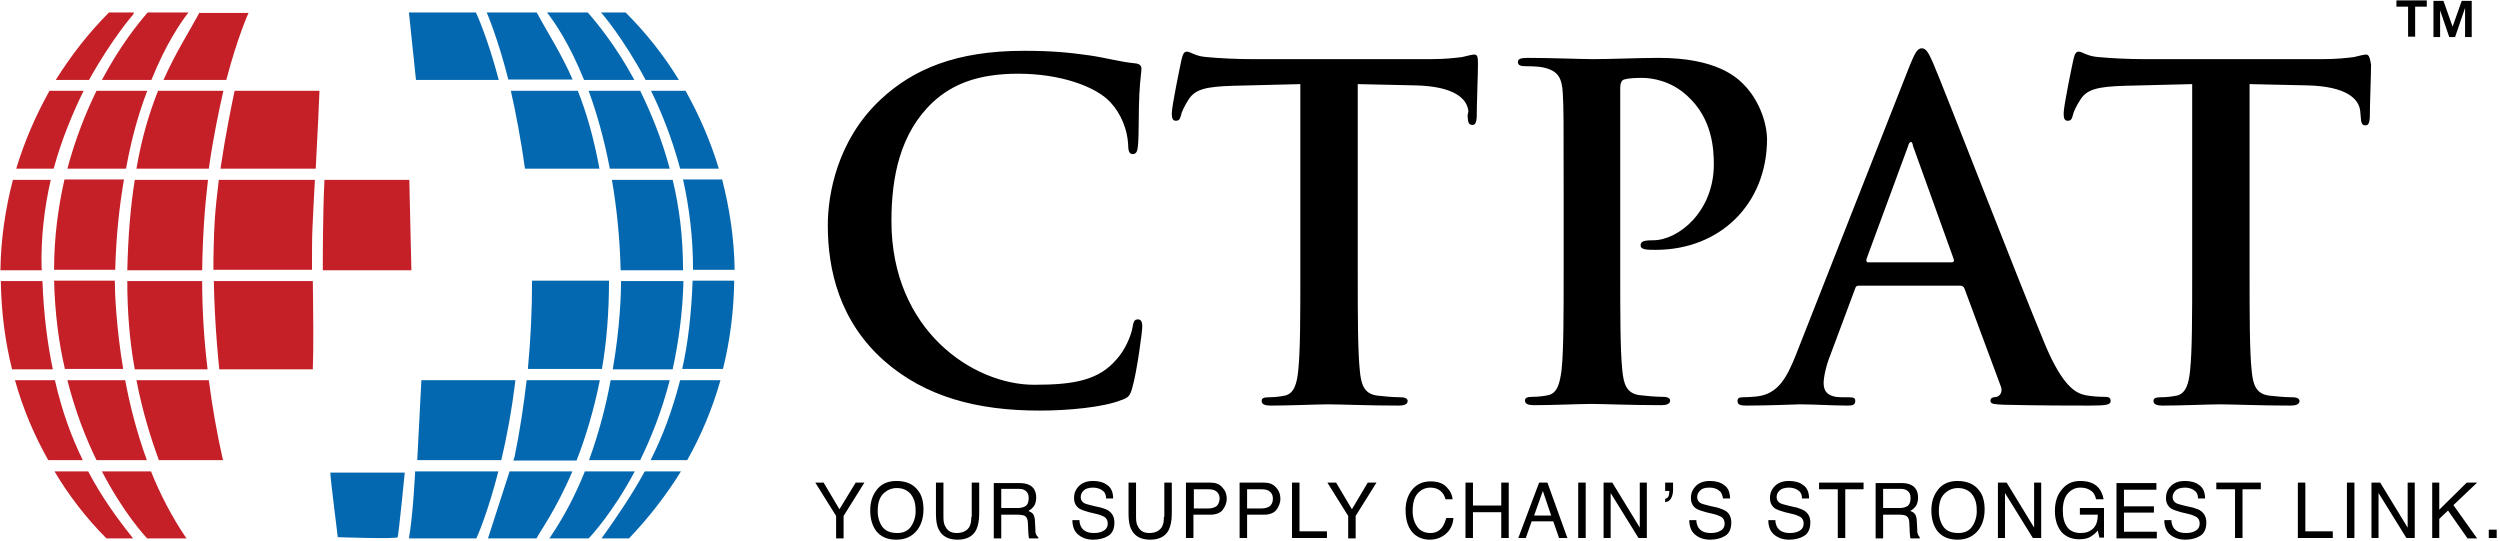
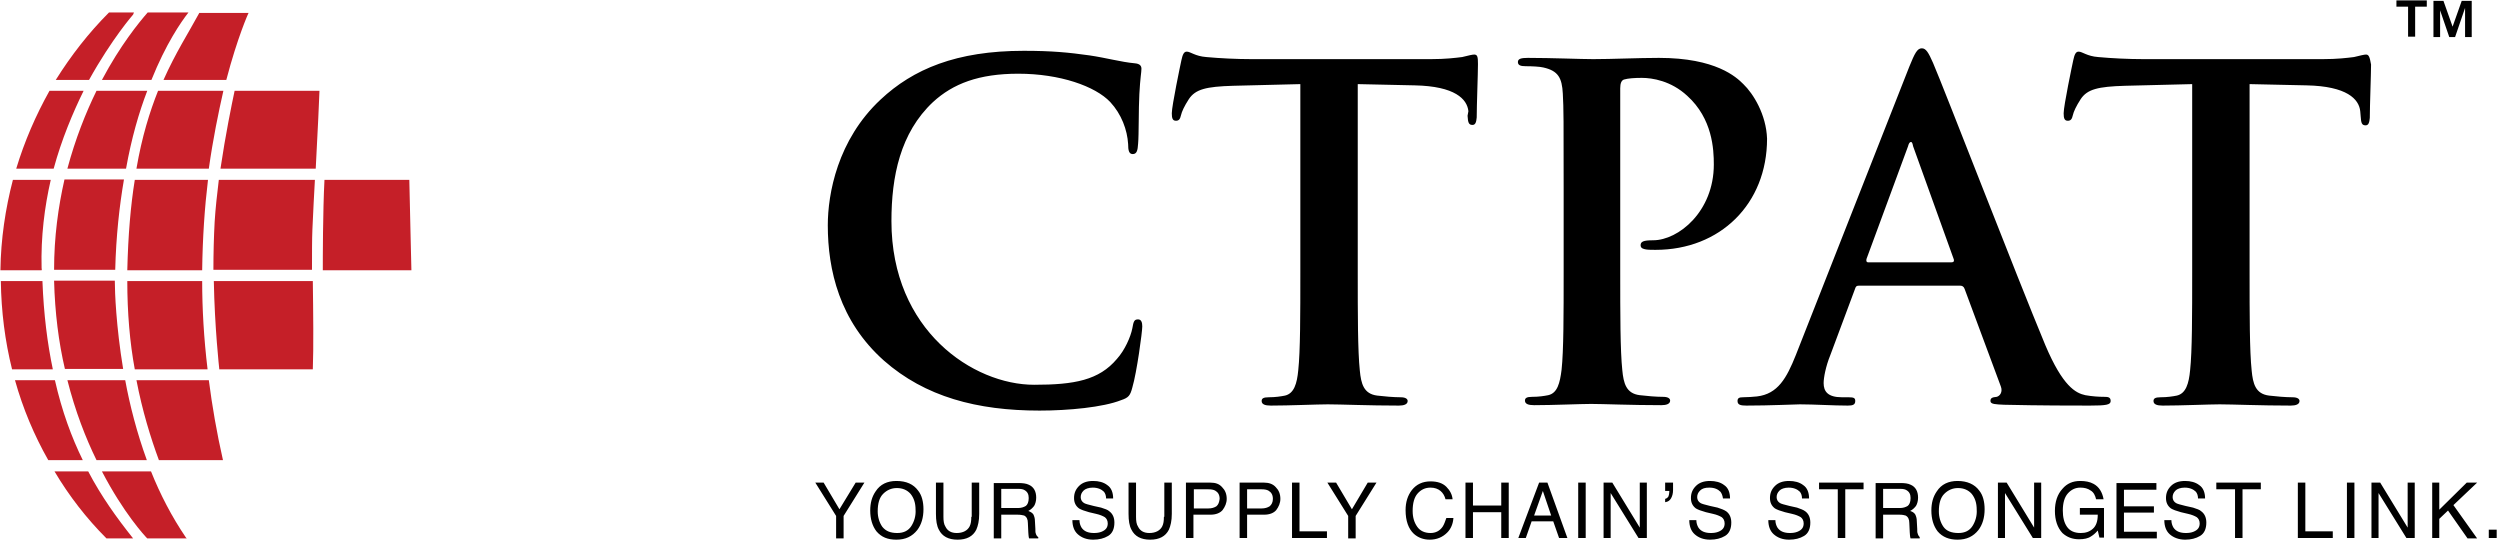
<svg xmlns="http://www.w3.org/2000/svg" width="254" height="55" viewBox="0 0 254 55" fill="none">
  <g clip-path="url(#clip0_457_226)">
-     <path d="M61.114 54.704H63.903C65.89 52.631 67.665 50.346 69.186 47.892H65.509C64.115 50.431 62.593 52.631 61.114 54.704ZM59.423 47.892C58.494 50.219 57.31 52.504 55.873 54.619L55.789 54.704H59.804C60.057 54.45 62.255 52.081 64.495 47.892H59.423ZM42.18 47.892C42.18 47.892 41.969 52.292 41.546 54.704H48.393C48.52 54.45 49.576 52.038 50.633 47.892H42.18ZM51.774 47.892L49.576 54.704H54.521C54.521 54.661 54.521 54.661 54.563 54.619C54.775 54.111 56.465 51.869 58.156 47.892H51.774ZM42.392 46.75H50.929C51.478 44.465 51.985 41.758 52.366 38.627H42.814L42.392 46.75ZM66.101 46.75H69.82C71.257 44.211 72.398 41.461 73.201 38.627H69.102C68.299 41.758 67.284 44.423 66.101 46.75ZM60.945 38.627H53.507C53.211 41.123 52.831 43.746 52.281 46.411L52.154 46.792H58.578C59.466 44.508 60.311 41.8 60.945 38.627ZM68.045 38.627H62.044C61.579 41.165 60.86 43.958 59.846 46.75H65.044C66.143 44.508 67.242 41.758 68.045 38.627ZM69.44 28.558H63.1C63.1 29.7 63.016 33.169 62.255 37.527H68.341C68.933 34.819 69.355 31.815 69.44 28.558ZM69.313 37.484H73.455C74.173 34.608 74.554 31.604 74.596 28.515H70.37C70.243 31.9 69.905 34.861 69.313 37.484ZM53.633 37.484H61.156C61.621 34.819 61.875 31.815 61.875 28.515H54.056C54.056 31.35 53.929 34.354 53.633 37.484ZM34.319 54.577C34.319 54.577 40.321 54.788 40.405 54.577C40.49 54.407 41.124 48.019 41.124 48.019H33.559C33.559 48.527 34.319 54.577 34.319 54.577ZM68.341 18.277H62.171C62.636 20.984 62.974 24.031 63.058 27.457H69.397C69.397 24.073 69.017 21.027 68.341 18.277ZM70.412 27.415H74.638C74.596 24.242 74.131 21.196 73.37 18.234H69.397C70.031 21.069 70.412 24.115 70.412 27.415ZM68.045 17.134C67.242 14.131 66.143 11.465 65.044 9.223H59.804C60.607 11.423 61.368 14.046 61.959 17.134H68.045ZM51.901 9.223C52.408 11.465 52.915 14.131 53.338 17.134H60.903C60.311 13.919 59.55 11.338 58.705 9.223H51.901ZM69.102 17.134H73.032C72.187 14.342 71.046 11.719 69.651 9.223H66.143C67.242 11.465 68.299 14.131 69.102 17.134ZM68.975 8.123C67.453 5.627 65.636 3.342 63.565 1.269H61.072C61.072 1.269 63.354 3.892 65.594 8.123H68.975ZM58.198 8.123C56.972 5.331 55.62 3.3 54.605 1.396L54.521 1.269H49.449C49.449 1.269 50.548 3.765 51.647 8.081H58.198V8.123ZM50.675 8.123C49.492 3.638 48.351 1.269 48.351 1.269H41.546L42.265 8.123H50.675ZM64.453 8.123C62.551 4.611 60.607 2.284 59.719 1.269H55.578C56.338 2.242 57.86 4.442 59.339 8.123H64.453Z" fill="#0368AF" />
    <path d="M5.537 47.892C7.016 50.388 8.791 52.673 10.82 54.704H13.525C11.877 52.631 10.313 50.473 8.96 47.892H5.537ZM15.342 47.892H10.355C12.553 52.123 14.708 54.45 14.962 54.704H18.977L18.892 54.619C17.455 52.504 16.272 50.219 15.342 47.892ZM13.863 38.627C14.455 41.715 15.3 44.465 16.145 46.75H22.654C22.02 43.958 21.555 41.25 21.217 38.627H13.863ZM5.579 38.627H1.522C2.325 41.504 3.466 44.211 4.903 46.75H8.411C7.27 44.423 6.298 41.8 5.579 38.627ZM14.919 46.75C13.905 43.958 13.187 41.165 12.722 38.627H6.847C7.65 41.8 8.707 44.508 9.806 46.75H14.919ZM4.312 28.558H0.085C0.127 31.646 0.508 34.65 1.226 37.527H5.368C4.819 34.904 4.438 31.942 4.312 28.558ZM12.511 37.484C11.792 33.127 11.665 29.657 11.665 28.515H5.495C5.579 31.773 5.96 34.777 6.594 37.484H12.511ZM21.724 28.558C21.808 33.254 22.273 37.442 22.273 37.442V37.527H31.782C31.867 35.327 31.825 31.731 31.782 28.558H21.724ZM20.541 28.558H12.933C12.933 31.773 13.187 34.777 13.694 37.527H21.09C20.709 34.354 20.541 31.35 20.541 28.558ZM4.227 27.246C4.142 24.073 4.523 21.027 5.157 18.277H1.311C0.55 21.196 0.085 24.284 0.043 27.457H4.227C4.269 27.373 4.227 27.288 4.227 27.246ZM41.587 18.277H32.966C32.797 21.534 32.797 26.358 32.797 27.457H41.799C41.756 26.231 41.672 21.534 41.587 18.277ZM5.495 27.415H11.707C11.792 23.988 12.13 20.942 12.595 18.234H6.551C5.918 21.027 5.495 24.073 5.495 27.415ZM21.808 22.55C21.724 24.115 21.682 25.765 21.682 27.415H31.698C31.698 25.723 31.698 24.242 31.74 23.311C31.825 21.407 31.909 19.758 31.994 18.277H22.231C22.062 19.673 21.893 21.154 21.808 22.55ZM13.694 18.277C13.271 20.9 13.018 23.904 12.933 27.457H20.541C20.583 24.157 20.794 21.069 21.132 18.277H13.694ZM8.496 9.223H5.03C3.635 11.719 2.494 14.342 1.649 17.134H5.453C6.256 14.173 7.397 11.465 8.496 9.223ZM22.4 17.134H32.078C32.29 12.988 32.416 10.577 32.459 9.223H23.837C23.541 10.619 22.907 13.707 22.4 17.134ZM22.696 9.223H16.061C15.215 11.338 14.412 13.919 13.863 17.134H21.217C21.639 14.131 22.189 11.465 22.696 9.223ZM14.962 9.223H9.806C8.707 11.465 7.65 14.131 6.847 17.134H12.806C13.356 14.046 14.117 11.423 14.962 9.223ZM13.525 1.481L13.609 1.269H11.074C9.003 3.342 7.228 5.627 5.664 8.123H9.045C11.369 3.934 13.525 1.481 13.525 1.481ZM22.992 8.123C24.133 3.765 25.232 1.354 25.232 1.354L25.274 1.311H20.245L20.202 1.396C19.146 3.342 17.836 5.373 16.61 8.123H22.992ZM15.384 8.123C16.864 4.442 18.385 2.242 19.146 1.269H15.004C14.117 2.284 12.215 4.611 10.355 8.123H15.384Z" fill="#C51F28" />
-     <path d="M243.477 0.677H244.661V3.723H245.379V0.677H246.562V0.042H243.477V0.677ZM247.83 0.804L248.845 3.766H249.436L250.451 0.804V3.766H251.127V0.085H250.112L249.183 2.708L248.253 0.085H247.239V3.766H247.915V0.804H247.83ZM252.86 54.662H253.663V53.816H252.86V54.662ZM251.676 49.035H250.62L247.83 51.785V49.035H247.112V54.662H247.83V52.716L248.718 51.869L250.704 54.704H251.676L249.267 51.319L251.676 49.035ZM244.618 53.604L241.829 49.035H240.941V54.662H241.66V50.093L244.492 54.662H245.337V49.035H244.618V53.604ZM238.448 54.662H239.209V49.035H238.448V54.662ZM234.222 49.035H233.461V54.662H237.011V53.985H234.222V49.035ZM225.22 49.712H227.079V54.662H227.84V49.712H229.699V49.035H225.177V49.712H225.22ZM222.811 51.573L222.05 51.404C221.543 51.277 221.205 51.193 221.078 51.108C220.867 50.981 220.74 50.769 220.74 50.516C220.74 50.262 220.824 50.05 221.036 49.839C221.205 49.669 221.543 49.542 221.965 49.542C222.473 49.542 222.853 49.712 223.106 49.966C223.233 50.135 223.318 50.346 223.318 50.642H224.036C224.036 50.008 223.825 49.542 223.445 49.289C223.064 48.992 222.557 48.866 222.008 48.866C221.374 48.866 220.909 49.035 220.571 49.373C220.233 49.712 220.064 50.093 220.064 50.6C220.064 51.066 220.233 51.404 220.571 51.658C220.782 51.785 221.12 51.912 221.585 52.039L222.303 52.208C222.684 52.292 222.98 52.419 223.191 52.546C223.36 52.673 223.487 52.885 223.487 53.181C223.487 53.604 223.276 53.858 222.853 54.027C222.642 54.112 222.388 54.154 222.092 54.154C221.5 54.154 221.078 53.985 220.824 53.604C220.697 53.392 220.613 53.139 220.613 52.843H219.894C219.894 53.435 220.064 53.943 220.444 54.281C220.824 54.619 221.374 54.831 222.008 54.831C222.599 54.831 223.106 54.704 223.529 54.45C223.952 54.196 224.163 53.731 224.163 53.096C224.163 52.589 223.994 52.208 223.656 51.954C223.487 51.785 223.191 51.7 222.811 51.573ZM215.795 52.081H218.838V51.446H215.795V49.754H219.091V49.077H215.034V54.704H219.134V54.027H215.795V52.081ZM211.4 52.292H213.132C213.132 52.969 212.963 53.435 212.625 53.731C212.287 54.027 211.907 54.154 211.4 54.154C210.766 54.154 210.301 53.943 210.005 53.519C209.709 53.096 209.582 52.546 209.582 51.869C209.582 51.108 209.751 50.516 210.09 50.135C210.428 49.754 210.85 49.542 211.357 49.542C211.78 49.542 212.118 49.627 212.414 49.839C212.71 50.008 212.879 50.346 212.963 50.727H213.724C213.597 50.008 213.259 49.458 212.71 49.162C212.329 48.95 211.865 48.866 211.357 48.866C210.597 48.866 210.005 49.119 209.54 49.669C209.033 50.219 208.779 50.981 208.779 51.912C208.779 52.843 209.033 53.604 209.54 54.154C210.005 54.577 210.554 54.789 211.231 54.789C211.738 54.789 212.16 54.704 212.456 54.492C212.668 54.365 212.879 54.196 213.132 53.9L213.301 54.619H213.766V51.616H211.315V52.292H211.4ZM206.666 53.604L203.877 49.035H202.989V54.662H203.708V50.093L206.539 54.662H207.385V49.035H206.666V53.604ZM200.411 53.435C200.115 53.9 199.651 54.154 198.974 54.154C198.256 54.154 197.749 53.943 197.453 53.519C197.157 53.096 196.988 52.546 196.988 51.954C196.988 51.15 197.157 50.558 197.537 50.177C197.918 49.796 198.383 49.585 198.932 49.585C199.524 49.585 199.989 49.796 200.327 50.177C200.665 50.6 200.834 51.108 200.834 51.785C200.876 52.377 200.707 52.969 200.411 53.435ZM198.89 48.866C197.96 48.866 197.242 49.204 196.777 49.923C196.396 50.473 196.227 51.108 196.227 51.869C196.227 52.716 196.439 53.435 196.861 53.985C197.368 54.577 198.045 54.831 198.89 54.831C199.82 54.831 200.496 54.492 201.003 53.858C201.426 53.308 201.637 52.589 201.637 51.742C201.637 50.981 201.468 50.304 201.088 49.839C200.623 49.204 199.862 48.866 198.89 48.866ZM193.818 51.404C193.607 51.531 193.353 51.616 193.015 51.616H191.325V49.669H193.1C193.353 49.669 193.565 49.712 193.691 49.796C193.987 49.966 194.114 50.219 194.114 50.6C194.114 51.023 193.987 51.277 193.818 51.404ZM194.833 54.196C194.79 54.112 194.79 53.943 194.79 53.731L194.748 52.969C194.748 52.631 194.664 52.419 194.579 52.25C194.452 52.081 194.325 51.996 194.072 51.912C194.325 51.785 194.494 51.616 194.664 51.404C194.79 51.193 194.875 50.896 194.875 50.558C194.875 49.923 194.621 49.458 194.114 49.246C193.861 49.119 193.522 49.077 193.1 49.077H190.564V54.704H191.325V52.292H192.973C193.269 52.292 193.48 52.335 193.607 52.377C193.861 52.504 193.987 52.758 193.987 53.139L194.03 54.069C194.03 54.281 194.072 54.45 194.072 54.535C194.072 54.619 194.114 54.662 194.114 54.704H195.044V54.577C194.959 54.492 194.875 54.366 194.833 54.196ZM184.859 49.712H186.718V54.662H187.479V49.712H189.338V49.035H184.816V49.712H184.859ZM182.576 51.573L181.816 51.404C181.308 51.277 180.97 51.193 180.844 51.108C180.632 50.981 180.505 50.769 180.505 50.516C180.505 50.262 180.59 50.05 180.801 49.839C180.97 49.669 181.308 49.542 181.731 49.542C182.238 49.542 182.619 49.712 182.872 49.966C182.999 50.135 183.084 50.346 183.084 50.642H183.802C183.802 50.008 183.591 49.542 183.21 49.289C182.83 48.992 182.323 48.866 181.773 48.866C181.139 48.866 180.675 49.035 180.336 49.373C179.998 49.712 179.829 50.093 179.829 50.6C179.829 51.066 179.998 51.404 180.336 51.658C180.548 51.785 180.886 51.912 181.351 52.039L182.069 52.208C182.45 52.292 182.745 52.419 182.957 52.546C183.126 52.673 183.253 52.885 183.253 53.181C183.253 53.604 183.041 53.858 182.619 54.027C182.407 54.112 182.154 54.154 181.858 54.154C181.266 54.154 180.844 53.985 180.59 53.604C180.463 53.392 180.379 53.139 180.379 52.843H179.66C179.66 53.435 179.829 53.943 180.21 54.281C180.59 54.619 181.097 54.831 181.773 54.831C182.365 54.831 182.872 54.704 183.295 54.45C183.717 54.196 183.929 53.731 183.929 53.096C183.929 52.589 183.76 52.208 183.422 51.954C183.21 51.785 182.914 51.7 182.576 51.573ZM174.504 51.573L173.743 51.404C173.236 51.277 172.898 51.193 172.771 51.108C172.56 50.981 172.433 50.769 172.433 50.516C172.433 50.262 172.518 50.05 172.729 49.839C172.94 49.627 173.236 49.542 173.659 49.542C174.208 49.542 174.546 49.712 174.8 49.966C174.927 50.135 175.011 50.346 175.054 50.642H175.772C175.772 50.008 175.561 49.542 175.18 49.289C174.8 48.992 174.293 48.866 173.743 48.866C173.109 48.866 172.645 49.035 172.306 49.373C171.968 49.712 171.799 50.093 171.799 50.6C171.799 51.066 171.968 51.404 172.306 51.658C172.518 51.785 172.856 51.912 173.321 52.039L174.039 52.208C174.42 52.292 174.715 52.419 174.927 52.546C175.096 52.673 175.223 52.885 175.223 53.181C175.223 53.604 175.011 53.858 174.589 54.027C174.377 54.112 174.124 54.154 173.828 54.154C173.236 54.154 172.814 53.985 172.56 53.604C172.433 53.392 172.349 53.139 172.349 52.843H171.63C171.63 53.435 171.799 53.943 172.18 54.281C172.56 54.619 173.067 54.831 173.743 54.831C174.335 54.831 174.842 54.704 175.265 54.45C175.688 54.196 175.899 53.731 175.899 53.096C175.899 52.589 175.73 52.208 175.392 51.954C175.138 51.785 174.885 51.7 174.504 51.573ZM169.179 49.881H169.602V49.923V49.966C169.602 50.135 169.559 50.304 169.517 50.431C169.433 50.558 169.348 50.642 169.179 50.685V51.023C169.475 50.981 169.644 50.854 169.771 50.642C169.897 50.431 169.982 50.135 169.982 49.796V49.035H169.179V49.881ZM166.601 53.604L163.812 49.035H162.924V54.662H163.643V50.093L166.474 54.662H167.319V49.035H166.601V53.604ZM160.346 54.662H161.107V49.035H160.346V54.662ZM155.866 52.377L156.754 49.881L157.599 52.377H155.866ZM156.373 49.035L154.26 54.662H155.021L155.613 52.969H157.81L158.402 54.662H159.247L157.219 49.035H156.373ZM152.527 51.362H149.654V49.035H148.893V54.662H149.654V52.039H152.527V54.662H153.288V49.035H152.527V51.362ZM146.568 53.519C146.273 53.943 145.85 54.154 145.343 54.154C144.751 54.154 144.286 53.943 143.99 53.519C143.694 53.096 143.525 52.589 143.525 51.912C143.525 51.108 143.694 50.516 144.033 50.135C144.371 49.754 144.793 49.542 145.343 49.542C145.765 49.542 146.103 49.669 146.357 49.881C146.611 50.093 146.78 50.389 146.864 50.727H147.583C147.54 50.262 147.329 49.839 146.949 49.458C146.568 49.077 146.019 48.908 145.343 48.908C144.54 48.908 143.906 49.204 143.441 49.796C143.018 50.346 142.807 51.023 142.807 51.827C142.807 52.927 143.103 53.731 143.652 54.239C144.075 54.619 144.624 54.831 145.258 54.831C145.977 54.831 146.568 54.577 147.033 54.112C147.414 53.731 147.625 53.223 147.667 52.631H146.949C146.822 52.969 146.737 53.266 146.568 53.519ZM137.355 51.742L135.749 49.035H134.862L136.975 52.419V54.704H137.735V52.419L139.849 49.035H138.961L137.355 51.742ZM132.03 49.035H131.269V54.662H134.819V53.985H132.03V49.035ZM128.987 51.446C128.776 51.573 128.522 51.658 128.184 51.658H126.705V49.712H128.184C128.48 49.712 128.691 49.754 128.86 49.839C129.156 50.008 129.325 50.262 129.325 50.685C129.325 51.023 129.198 51.277 128.987 51.446ZM128.438 49.035H125.944V54.662H126.705V52.292H128.438C128.987 52.292 129.41 52.123 129.663 51.827C129.917 51.489 130.086 51.108 130.086 50.685C130.086 50.177 129.917 49.796 129.621 49.5C129.325 49.162 128.902 49.035 128.438 49.035ZM123.577 51.446C123.366 51.573 123.112 51.658 122.774 51.658H121.295V49.712H122.774C123.07 49.712 123.282 49.754 123.451 49.839C123.746 50.008 123.915 50.262 123.915 50.685C123.873 51.023 123.789 51.277 123.577 51.446ZM122.986 49.035H120.492V54.662H121.253V52.292H122.986C123.535 52.292 123.958 52.123 124.211 51.827C124.465 51.489 124.634 51.108 124.634 50.685C124.634 50.177 124.465 49.796 124.169 49.5C123.873 49.162 123.493 49.035 122.986 49.035ZM118.252 52.504C118.252 52.927 118.21 53.223 118.083 53.477C117.872 53.9 117.407 54.154 116.773 54.154C116.224 54.154 115.843 53.943 115.632 53.519C115.463 53.266 115.421 52.927 115.421 52.504V49.035H114.66V52.208C114.66 52.885 114.744 53.435 114.956 53.816C115.294 54.492 115.928 54.831 116.858 54.831C117.787 54.831 118.421 54.492 118.759 53.816C118.928 53.435 119.055 52.927 119.055 52.208V49.035H118.295V52.504H118.252ZM111.871 51.573L111.11 51.404C110.603 51.277 110.265 51.193 110.138 51.108C109.926 50.981 109.8 50.769 109.8 50.516C109.8 50.262 109.884 50.05 110.096 49.839C110.265 49.669 110.603 49.542 111.025 49.542C111.532 49.542 111.913 49.712 112.166 49.966C112.293 50.135 112.378 50.346 112.378 50.642H113.096C113.096 50.008 112.885 49.542 112.504 49.289C112.124 48.992 111.617 48.866 111.068 48.866C110.434 48.866 109.969 49.035 109.631 49.373C109.293 49.712 109.123 50.093 109.123 50.6C109.123 51.066 109.293 51.404 109.631 51.658C109.842 51.785 110.18 51.912 110.645 52.039L111.363 52.208C111.744 52.292 112.04 52.419 112.251 52.546C112.42 52.673 112.547 52.885 112.547 53.181C112.547 53.604 112.335 53.858 111.913 54.027C111.701 54.112 111.448 54.154 111.152 54.154C110.56 54.154 110.138 53.985 109.884 53.604C109.757 53.392 109.673 53.139 109.673 52.843H108.954C108.954 53.435 109.123 53.943 109.504 54.281C109.884 54.619 110.391 54.831 111.068 54.831C111.659 54.831 112.166 54.704 112.589 54.45C113.012 54.196 113.223 53.731 113.223 53.096C113.223 52.589 113.054 52.208 112.716 51.954C112.547 51.785 112.251 51.7 111.871 51.573ZM104.221 51.404C104.01 51.531 103.756 51.616 103.418 51.616H101.727V49.669H103.502C103.756 49.669 103.967 49.712 104.094 49.796C104.39 49.966 104.517 50.219 104.517 50.6C104.517 51.023 104.39 51.277 104.221 51.404ZM105.235 54.196C105.193 54.112 105.193 53.943 105.193 53.731L105.151 52.969C105.151 52.631 105.066 52.419 104.982 52.25C104.855 52.081 104.686 51.996 104.475 51.912C104.728 51.785 104.897 51.616 105.066 51.404C105.193 51.193 105.278 50.896 105.278 50.558C105.278 49.923 105.024 49.458 104.517 49.246C104.263 49.119 103.883 49.077 103.502 49.077H100.967V54.704H101.727V52.292H103.376C103.672 52.292 103.883 52.335 104.052 52.377C104.305 52.504 104.432 52.758 104.432 53.139L104.475 54.069C104.475 54.281 104.517 54.45 104.517 54.535C104.517 54.619 104.559 54.662 104.559 54.704H105.489V54.577C105.362 54.492 105.278 54.366 105.235 54.196ZM98.684 52.504C98.684 52.927 98.642 53.223 98.516 53.477C98.304 53.9 97.839 54.154 97.205 54.154C96.656 54.154 96.275 53.943 96.064 53.519C95.895 53.266 95.853 52.927 95.853 52.504V49.035H95.092V52.208C95.092 52.885 95.177 53.435 95.388 53.816C95.726 54.492 96.36 54.831 97.29 54.831C98.22 54.831 98.854 54.492 99.192 53.816C99.361 53.435 99.487 52.927 99.487 52.208V49.035H98.727V52.504H98.684ZM92.599 53.435C92.303 53.9 91.838 54.154 91.162 54.154C90.443 54.154 89.978 53.943 89.64 53.519C89.344 53.096 89.175 52.546 89.175 51.954C89.175 51.15 89.344 50.558 89.725 50.177C90.105 49.796 90.57 49.585 91.12 49.585C91.711 49.585 92.176 49.796 92.514 50.177C92.852 50.6 93.021 51.108 93.021 51.785C93.064 52.377 92.894 52.969 92.599 53.435ZM91.077 48.866C90.147 48.866 89.429 49.204 88.964 49.923C88.584 50.473 88.415 51.108 88.415 51.869C88.415 52.716 88.626 53.435 89.049 53.985C89.556 54.577 90.19 54.831 91.077 54.831C92.007 54.831 92.683 54.492 93.19 53.858C93.613 53.308 93.824 52.589 93.824 51.742C93.824 50.981 93.655 50.304 93.275 49.839C92.81 49.204 92.091 48.866 91.077 48.866ZM85.287 51.742L83.681 49.035H82.836L84.949 52.419V54.704H85.71V52.419L87.823 49.035H86.935L85.287 51.742ZM240.392 5.542C240.223 5.542 239.843 5.627 239.166 5.796C238.49 5.881 237.476 6.008 235.997 6.008H217.781C216.26 6.008 214.527 5.923 213.175 5.796C212.034 5.712 211.569 5.246 211.188 5.246C210.893 5.246 210.766 5.542 210.639 6.135C210.554 6.516 209.667 10.746 209.667 11.508C209.667 12.016 209.751 12.269 210.09 12.269C210.385 12.269 210.512 12.1 210.597 11.719C210.681 11.339 210.935 10.789 211.4 10.069C212.076 9.054 213.175 8.8 215.88 8.716L222.726 8.546V27.669C222.726 31.942 222.726 35.666 222.515 37.612C222.388 38.965 222.092 39.981 221.162 40.193C220.74 40.277 220.19 40.362 219.514 40.362C218.965 40.362 218.796 40.489 218.796 40.742C218.796 41.081 219.134 41.208 219.725 41.208C221.585 41.208 224.459 41.081 225.515 41.081C226.826 41.081 229.699 41.208 232.742 41.208C233.25 41.208 233.63 41.081 233.63 40.742C233.63 40.531 233.419 40.362 232.911 40.362C232.235 40.362 231.221 40.277 230.545 40.193C229.15 40.023 228.896 38.966 228.77 37.654C228.558 35.666 228.558 31.942 228.558 27.669V8.546L234.348 8.673C238.448 8.758 239.674 10.069 239.8 11.296L239.843 11.804C239.885 12.523 239.969 12.735 240.35 12.735C240.646 12.735 240.73 12.439 240.772 11.973C240.772 10.746 240.899 7.531 240.899 6.558C240.772 5.839 240.688 5.542 240.392 5.542ZM198.256 26.654H189.803C189.634 26.654 189.592 26.527 189.634 26.316L193.861 14.85C193.903 14.681 193.987 14.427 194.156 14.427C194.283 14.427 194.325 14.639 194.368 14.85L198.509 26.358C198.552 26.527 198.509 26.654 198.256 26.654ZM213.809 40.319C213.259 40.319 212.583 40.277 211.865 40.15C210.892 39.939 209.582 39.262 207.807 35.073C204.849 27.966 197.495 8.927 196.396 6.389C195.931 5.331 195.678 4.908 195.255 4.908C194.79 4.908 194.537 5.416 193.987 6.769L182.45 36.089C181.52 38.416 180.632 40.023 178.519 40.277C178.139 40.319 177.505 40.362 177.082 40.362C176.702 40.362 176.533 40.446 176.533 40.742C176.533 41.123 176.829 41.208 177.42 41.208C179.829 41.208 182.365 41.081 182.872 41.081C184.309 41.081 186.296 41.208 187.732 41.208C188.24 41.208 188.493 41.123 188.493 40.742C188.493 40.446 188.366 40.362 187.817 40.362H187.141C185.704 40.362 185.281 39.769 185.281 38.923C185.281 38.373 185.493 37.231 185.957 36.089L188.451 29.404C188.535 29.108 188.62 29.023 188.874 29.023H199.143C199.355 29.023 199.524 29.108 199.608 29.362L203.285 39.262C203.496 39.812 203.201 40.235 202.863 40.319C202.398 40.362 202.229 40.446 202.229 40.742C202.229 41.081 202.778 41.081 203.623 41.123C207.3 41.208 210.681 41.208 212.329 41.208C214.02 41.208 214.443 41.123 214.443 40.742C214.443 40.362 214.189 40.319 213.809 40.319ZM177.124 8.546C176.406 7.827 174.335 5.881 168.545 5.881C166.432 5.881 163.769 6.008 161.868 6.008C160.6 6.008 157.684 5.881 155.232 5.881C154.556 5.881 154.218 5.966 154.218 6.304C154.218 6.642 154.514 6.727 155.021 6.727C155.655 6.727 156.458 6.769 156.796 6.854C158.317 7.192 158.698 7.912 158.782 9.519C158.867 11 158.867 12.312 158.867 19.419V27.627C158.867 31.9 158.867 35.623 158.656 37.569C158.487 38.923 158.233 39.939 157.303 40.15C156.881 40.235 156.331 40.319 155.655 40.319C155.105 40.319 154.936 40.446 154.936 40.7C154.936 41.039 155.275 41.166 155.866 41.166C157.726 41.166 160.6 41.039 161.656 41.039C162.84 41.039 165.756 41.166 168.799 41.166C169.306 41.166 169.686 41.039 169.686 40.7C169.686 40.489 169.475 40.319 168.968 40.319C168.291 40.319 167.277 40.235 166.601 40.15C165.206 39.981 164.953 38.923 164.826 37.612C164.615 35.623 164.615 31.9 164.615 27.627V8.969C164.615 8.462 164.741 8.166 164.995 8.081C165.418 7.954 166.094 7.912 166.812 7.912C167.869 7.912 169.771 8.208 171.419 9.731C173.997 12.058 174.124 15.189 174.124 16.712C174.124 21.492 170.531 24.412 167.953 24.412C166.981 24.412 166.686 24.539 166.686 24.919C166.686 25.258 167.024 25.3 167.235 25.343C167.446 25.385 167.953 25.385 168.207 25.385C174.758 25.385 179.533 20.731 179.533 14.089C179.449 11.635 178.139 9.519 177.124 8.546ZM149.104 11.762C149.146 12.481 149.231 12.693 149.611 12.693C149.907 12.693 149.992 12.396 150.034 11.931C150.034 10.704 150.161 7.489 150.161 6.516C150.161 5.796 150.118 5.542 149.78 5.542C149.611 5.542 149.231 5.627 148.555 5.796C147.879 5.881 146.864 6.008 145.385 6.008H127.17C125.648 6.008 123.915 5.923 122.563 5.796C121.422 5.712 120.957 5.246 120.577 5.246C120.281 5.246 120.154 5.542 120.027 6.135C119.943 6.516 119.055 10.746 119.055 11.508C119.055 12.016 119.14 12.269 119.478 12.269C119.774 12.269 119.9 12.1 119.985 11.719C120.07 11.339 120.323 10.789 120.788 10.069C121.464 9.054 122.563 8.8 125.268 8.716L132.114 8.546V27.669C132.114 31.942 132.114 35.666 131.903 37.612C131.776 38.965 131.481 39.981 130.551 40.193C130.128 40.277 129.579 40.362 128.902 40.362C128.353 40.362 128.184 40.489 128.184 40.742C128.184 41.081 128.522 41.208 129.114 41.208C130.973 41.208 133.847 41.081 134.904 41.081C136.214 41.081 139.088 41.208 142.131 41.208C142.638 41.208 143.018 41.081 143.018 40.742C143.018 40.531 142.807 40.362 142.3 40.362C141.624 40.362 140.609 40.277 139.933 40.193C138.538 40.023 138.285 38.966 138.158 37.654C137.947 35.666 137.947 31.942 137.947 27.669V8.546L143.737 8.673C147.836 8.758 149.062 10.069 149.189 11.296L149.104 11.762ZM115.04 39.389C115.505 37.823 116.055 33.719 116.055 33.169C116.055 32.789 115.97 32.45 115.632 32.45C115.252 32.45 115.167 32.619 115.04 33.381C114.871 34.227 114.28 35.581 113.477 36.469C111.659 38.627 109.166 39.093 105.066 39.093C98.896 39.093 90.57 33.593 90.57 22.466C90.57 17.939 91.458 13.496 94.796 10.366C96.825 8.504 99.445 7.489 103.46 7.489C107.687 7.489 111.279 8.758 112.8 10.366C113.941 11.592 114.533 13.2 114.618 14.639C114.618 15.273 114.702 15.654 115.083 15.654C115.505 15.654 115.59 15.273 115.632 14.596C115.716 13.666 115.674 11.085 115.759 9.562C115.843 7.912 115.97 7.362 115.97 6.981C115.97 6.685 115.801 6.473 115.294 6.431C113.899 6.304 112.42 5.881 110.687 5.627C108.574 5.331 106.884 5.162 104.01 5.162C97.163 5.162 92.768 7.023 89.471 10.112C85.076 14.216 84.104 19.716 84.104 22.889C84.104 27.416 85.287 32.619 89.809 36.639C93.993 40.319 99.276 41.716 105.616 41.716C108.574 41.716 112.082 41.377 113.899 40.658C114.66 40.404 114.829 40.193 115.04 39.389Z" fill="black" />
+     <path d="M243.477 0.677H244.661V3.723H245.379V0.677H246.562V0.042H243.477V0.677ZM247.83 0.804L248.845 3.766H249.436L250.451 0.804V3.766H251.127V0.085H250.112L249.183 2.708L248.253 0.085H247.239V3.766H247.915V0.804H247.83ZM252.86 54.662H253.663V53.816H252.86V54.662ZM251.676 49.035H250.62L247.83 51.785V49.035H247.112V54.662H247.83V52.716L248.718 51.869L250.704 54.704H251.676L249.267 51.319L251.676 49.035ZM244.618 53.604L241.829 49.035H240.941V54.662H241.66V50.093L244.492 54.662H245.337V49.035H244.618V53.604ZM238.448 54.662H239.209V49.035H238.448V54.662ZM234.222 49.035H233.461V54.662H237.011V53.985H234.222V49.035ZM225.22 49.712H227.079V54.662H227.84V49.712H229.699V49.035H225.177V49.712H225.22ZM222.811 51.573L222.05 51.404C221.543 51.277 221.205 51.193 221.078 51.108C220.867 50.981 220.74 50.769 220.74 50.516C220.74 50.262 220.824 50.05 221.036 49.839C221.205 49.669 221.543 49.542 221.965 49.542C222.473 49.542 222.853 49.712 223.106 49.966C223.233 50.135 223.318 50.346 223.318 50.642H224.036C224.036 50.008 223.825 49.542 223.445 49.289C223.064 48.992 222.557 48.866 222.008 48.866C221.374 48.866 220.909 49.035 220.571 49.373C220.233 49.712 220.064 50.093 220.064 50.6C220.064 51.066 220.233 51.404 220.571 51.658C220.782 51.785 221.12 51.912 221.585 52.039L222.303 52.208C222.684 52.292 222.98 52.419 223.191 52.546C223.36 52.673 223.487 52.885 223.487 53.181C223.487 53.604 223.276 53.858 222.853 54.027C222.642 54.112 222.388 54.154 222.092 54.154C221.5 54.154 221.078 53.985 220.824 53.604C220.697 53.392 220.613 53.139 220.613 52.843H219.894C219.894 53.435 220.064 53.943 220.444 54.281C220.824 54.619 221.374 54.831 222.008 54.831C222.599 54.831 223.106 54.704 223.529 54.45C223.952 54.196 224.163 53.731 224.163 53.096C224.163 52.589 223.994 52.208 223.656 51.954C223.487 51.785 223.191 51.7 222.811 51.573ZM215.795 52.081H218.838V51.446H215.795V49.754H219.091V49.077H215.034V54.704H219.134V54.027H215.795V52.081ZM211.4 52.292H213.132C213.132 52.969 212.963 53.435 212.625 53.731C212.287 54.027 211.907 54.154 211.4 54.154C210.766 54.154 210.301 53.943 210.005 53.519C209.709 53.096 209.582 52.546 209.582 51.869C209.582 51.108 209.751 50.516 210.09 50.135C210.428 49.754 210.85 49.542 211.357 49.542C211.78 49.542 212.118 49.627 212.414 49.839C212.71 50.008 212.879 50.346 212.963 50.727H213.724C213.597 50.008 213.259 49.458 212.71 49.162C212.329 48.95 211.865 48.866 211.357 48.866C210.597 48.866 210.005 49.119 209.54 49.669C209.033 50.219 208.779 50.981 208.779 51.912C208.779 52.843 209.033 53.604 209.54 54.154C210.005 54.577 210.554 54.789 211.231 54.789C211.738 54.789 212.16 54.704 212.456 54.492C212.668 54.365 212.879 54.196 213.132 53.9L213.301 54.619H213.766V51.616H211.315V52.292H211.4ZM206.666 53.604L203.877 49.035H202.989V54.662H203.708V50.093L206.539 54.662H207.385V49.035H206.666V53.604ZM200.411 53.435C200.115 53.9 199.651 54.154 198.974 54.154C198.256 54.154 197.749 53.943 197.453 53.519C197.157 53.096 196.988 52.546 196.988 51.954C196.988 51.15 197.157 50.558 197.537 50.177C197.918 49.796 198.383 49.585 198.932 49.585C199.524 49.585 199.989 49.796 200.327 50.177C200.665 50.6 200.834 51.108 200.834 51.785C200.876 52.377 200.707 52.969 200.411 53.435ZM198.89 48.866C197.96 48.866 197.242 49.204 196.777 49.923C196.396 50.473 196.227 51.108 196.227 51.869C196.227 52.716 196.439 53.435 196.861 53.985C197.368 54.577 198.045 54.831 198.89 54.831C199.82 54.831 200.496 54.492 201.003 53.858C201.426 53.308 201.637 52.589 201.637 51.742C201.637 50.981 201.468 50.304 201.088 49.839C200.623 49.204 199.862 48.866 198.89 48.866ZM193.818 51.404C193.607 51.531 193.353 51.616 193.015 51.616H191.325V49.669H193.1C193.353 49.669 193.565 49.712 193.691 49.796C193.987 49.966 194.114 50.219 194.114 50.6C194.114 51.023 193.987 51.277 193.818 51.404ZM194.833 54.196C194.79 54.112 194.79 53.943 194.79 53.731L194.748 52.969C194.748 52.631 194.664 52.419 194.579 52.25C194.452 52.081 194.325 51.996 194.072 51.912C194.325 51.785 194.494 51.616 194.664 51.404C194.79 51.193 194.875 50.896 194.875 50.558C194.875 49.923 194.621 49.458 194.114 49.246C193.861 49.119 193.522 49.077 193.1 49.077H190.564V54.704H191.325V52.292H192.973C193.269 52.292 193.48 52.335 193.607 52.377C193.861 52.504 193.987 52.758 193.987 53.139L194.03 54.069C194.03 54.281 194.072 54.45 194.072 54.535C194.072 54.619 194.114 54.662 194.114 54.704H195.044V54.577C194.959 54.492 194.875 54.366 194.833 54.196ZM184.859 49.712H186.718V54.662H187.479V49.712H189.338V49.035H184.816V49.712H184.859M182.576 51.573L181.816 51.404C181.308 51.277 180.97 51.193 180.844 51.108C180.632 50.981 180.505 50.769 180.505 50.516C180.505 50.262 180.59 50.05 180.801 49.839C180.97 49.669 181.308 49.542 181.731 49.542C182.238 49.542 182.619 49.712 182.872 49.966C182.999 50.135 183.084 50.346 183.084 50.642H183.802C183.802 50.008 183.591 49.542 183.21 49.289C182.83 48.992 182.323 48.866 181.773 48.866C181.139 48.866 180.675 49.035 180.336 49.373C179.998 49.712 179.829 50.093 179.829 50.6C179.829 51.066 179.998 51.404 180.336 51.658C180.548 51.785 180.886 51.912 181.351 52.039L182.069 52.208C182.45 52.292 182.745 52.419 182.957 52.546C183.126 52.673 183.253 52.885 183.253 53.181C183.253 53.604 183.041 53.858 182.619 54.027C182.407 54.112 182.154 54.154 181.858 54.154C181.266 54.154 180.844 53.985 180.59 53.604C180.463 53.392 180.379 53.139 180.379 52.843H179.66C179.66 53.435 179.829 53.943 180.21 54.281C180.59 54.619 181.097 54.831 181.773 54.831C182.365 54.831 182.872 54.704 183.295 54.45C183.717 54.196 183.929 53.731 183.929 53.096C183.929 52.589 183.76 52.208 183.422 51.954C183.21 51.785 182.914 51.7 182.576 51.573ZM174.504 51.573L173.743 51.404C173.236 51.277 172.898 51.193 172.771 51.108C172.56 50.981 172.433 50.769 172.433 50.516C172.433 50.262 172.518 50.05 172.729 49.839C172.94 49.627 173.236 49.542 173.659 49.542C174.208 49.542 174.546 49.712 174.8 49.966C174.927 50.135 175.011 50.346 175.054 50.642H175.772C175.772 50.008 175.561 49.542 175.18 49.289C174.8 48.992 174.293 48.866 173.743 48.866C173.109 48.866 172.645 49.035 172.306 49.373C171.968 49.712 171.799 50.093 171.799 50.6C171.799 51.066 171.968 51.404 172.306 51.658C172.518 51.785 172.856 51.912 173.321 52.039L174.039 52.208C174.42 52.292 174.715 52.419 174.927 52.546C175.096 52.673 175.223 52.885 175.223 53.181C175.223 53.604 175.011 53.858 174.589 54.027C174.377 54.112 174.124 54.154 173.828 54.154C173.236 54.154 172.814 53.985 172.56 53.604C172.433 53.392 172.349 53.139 172.349 52.843H171.63C171.63 53.435 171.799 53.943 172.18 54.281C172.56 54.619 173.067 54.831 173.743 54.831C174.335 54.831 174.842 54.704 175.265 54.45C175.688 54.196 175.899 53.731 175.899 53.096C175.899 52.589 175.73 52.208 175.392 51.954C175.138 51.785 174.885 51.7 174.504 51.573ZM169.179 49.881H169.602V49.923V49.966C169.602 50.135 169.559 50.304 169.517 50.431C169.433 50.558 169.348 50.642 169.179 50.685V51.023C169.475 50.981 169.644 50.854 169.771 50.642C169.897 50.431 169.982 50.135 169.982 49.796V49.035H169.179V49.881ZM166.601 53.604L163.812 49.035H162.924V54.662H163.643V50.093L166.474 54.662H167.319V49.035H166.601V53.604ZM160.346 54.662H161.107V49.035H160.346V54.662ZM155.866 52.377L156.754 49.881L157.599 52.377H155.866ZM156.373 49.035L154.26 54.662H155.021L155.613 52.969H157.81L158.402 54.662H159.247L157.219 49.035H156.373ZM152.527 51.362H149.654V49.035H148.893V54.662H149.654V52.039H152.527V54.662H153.288V49.035H152.527V51.362ZM146.568 53.519C146.273 53.943 145.85 54.154 145.343 54.154C144.751 54.154 144.286 53.943 143.99 53.519C143.694 53.096 143.525 52.589 143.525 51.912C143.525 51.108 143.694 50.516 144.033 50.135C144.371 49.754 144.793 49.542 145.343 49.542C145.765 49.542 146.103 49.669 146.357 49.881C146.611 50.093 146.78 50.389 146.864 50.727H147.583C147.54 50.262 147.329 49.839 146.949 49.458C146.568 49.077 146.019 48.908 145.343 48.908C144.54 48.908 143.906 49.204 143.441 49.796C143.018 50.346 142.807 51.023 142.807 51.827C142.807 52.927 143.103 53.731 143.652 54.239C144.075 54.619 144.624 54.831 145.258 54.831C145.977 54.831 146.568 54.577 147.033 54.112C147.414 53.731 147.625 53.223 147.667 52.631H146.949C146.822 52.969 146.737 53.266 146.568 53.519ZM137.355 51.742L135.749 49.035H134.862L136.975 52.419V54.704H137.735V52.419L139.849 49.035H138.961L137.355 51.742ZM132.03 49.035H131.269V54.662H134.819V53.985H132.03V49.035ZM128.987 51.446C128.776 51.573 128.522 51.658 128.184 51.658H126.705V49.712H128.184C128.48 49.712 128.691 49.754 128.86 49.839C129.156 50.008 129.325 50.262 129.325 50.685C129.325 51.023 129.198 51.277 128.987 51.446ZM128.438 49.035H125.944V54.662H126.705V52.292H128.438C128.987 52.292 129.41 52.123 129.663 51.827C129.917 51.489 130.086 51.108 130.086 50.685C130.086 50.177 129.917 49.796 129.621 49.5C129.325 49.162 128.902 49.035 128.438 49.035ZM123.577 51.446C123.366 51.573 123.112 51.658 122.774 51.658H121.295V49.712H122.774C123.07 49.712 123.282 49.754 123.451 49.839C123.746 50.008 123.915 50.262 123.915 50.685C123.873 51.023 123.789 51.277 123.577 51.446ZM122.986 49.035H120.492V54.662H121.253V52.292H122.986C123.535 52.292 123.958 52.123 124.211 51.827C124.465 51.489 124.634 51.108 124.634 50.685C124.634 50.177 124.465 49.796 124.169 49.5C123.873 49.162 123.493 49.035 122.986 49.035ZM118.252 52.504C118.252 52.927 118.21 53.223 118.083 53.477C117.872 53.9 117.407 54.154 116.773 54.154C116.224 54.154 115.843 53.943 115.632 53.519C115.463 53.266 115.421 52.927 115.421 52.504V49.035H114.66V52.208C114.66 52.885 114.744 53.435 114.956 53.816C115.294 54.492 115.928 54.831 116.858 54.831C117.787 54.831 118.421 54.492 118.759 53.816C118.928 53.435 119.055 52.927 119.055 52.208V49.035H118.295V52.504H118.252ZM111.871 51.573L111.11 51.404C110.603 51.277 110.265 51.193 110.138 51.108C109.926 50.981 109.8 50.769 109.8 50.516C109.8 50.262 109.884 50.05 110.096 49.839C110.265 49.669 110.603 49.542 111.025 49.542C111.532 49.542 111.913 49.712 112.166 49.966C112.293 50.135 112.378 50.346 112.378 50.642H113.096C113.096 50.008 112.885 49.542 112.504 49.289C112.124 48.992 111.617 48.866 111.068 48.866C110.434 48.866 109.969 49.035 109.631 49.373C109.293 49.712 109.123 50.093 109.123 50.6C109.123 51.066 109.293 51.404 109.631 51.658C109.842 51.785 110.18 51.912 110.645 52.039L111.363 52.208C111.744 52.292 112.04 52.419 112.251 52.546C112.42 52.673 112.547 52.885 112.547 53.181C112.547 53.604 112.335 53.858 111.913 54.027C111.701 54.112 111.448 54.154 111.152 54.154C110.56 54.154 110.138 53.985 109.884 53.604C109.757 53.392 109.673 53.139 109.673 52.843H108.954C108.954 53.435 109.123 53.943 109.504 54.281C109.884 54.619 110.391 54.831 111.068 54.831C111.659 54.831 112.166 54.704 112.589 54.45C113.012 54.196 113.223 53.731 113.223 53.096C113.223 52.589 113.054 52.208 112.716 51.954C112.547 51.785 112.251 51.7 111.871 51.573ZM104.221 51.404C104.01 51.531 103.756 51.616 103.418 51.616H101.727V49.669H103.502C103.756 49.669 103.967 49.712 104.094 49.796C104.39 49.966 104.517 50.219 104.517 50.6C104.517 51.023 104.39 51.277 104.221 51.404ZM105.235 54.196C105.193 54.112 105.193 53.943 105.193 53.731L105.151 52.969C105.151 52.631 105.066 52.419 104.982 52.25C104.855 52.081 104.686 51.996 104.475 51.912C104.728 51.785 104.897 51.616 105.066 51.404C105.193 51.193 105.278 50.896 105.278 50.558C105.278 49.923 105.024 49.458 104.517 49.246C104.263 49.119 103.883 49.077 103.502 49.077H100.967V54.704H101.727V52.292H103.376C103.672 52.292 103.883 52.335 104.052 52.377C104.305 52.504 104.432 52.758 104.432 53.139L104.475 54.069C104.475 54.281 104.517 54.45 104.517 54.535C104.517 54.619 104.559 54.662 104.559 54.704H105.489V54.577C105.362 54.492 105.278 54.366 105.235 54.196ZM98.684 52.504C98.684 52.927 98.642 53.223 98.516 53.477C98.304 53.9 97.839 54.154 97.205 54.154C96.656 54.154 96.275 53.943 96.064 53.519C95.895 53.266 95.853 52.927 95.853 52.504V49.035H95.092V52.208C95.092 52.885 95.177 53.435 95.388 53.816C95.726 54.492 96.36 54.831 97.29 54.831C98.22 54.831 98.854 54.492 99.192 53.816C99.361 53.435 99.487 52.927 99.487 52.208V49.035H98.727V52.504H98.684ZM92.599 53.435C92.303 53.9 91.838 54.154 91.162 54.154C90.443 54.154 89.978 53.943 89.64 53.519C89.344 53.096 89.175 52.546 89.175 51.954C89.175 51.15 89.344 50.558 89.725 50.177C90.105 49.796 90.57 49.585 91.12 49.585C91.711 49.585 92.176 49.796 92.514 50.177C92.852 50.6 93.021 51.108 93.021 51.785C93.064 52.377 92.894 52.969 92.599 53.435ZM91.077 48.866C90.147 48.866 89.429 49.204 88.964 49.923C88.584 50.473 88.415 51.108 88.415 51.869C88.415 52.716 88.626 53.435 89.049 53.985C89.556 54.577 90.19 54.831 91.077 54.831C92.007 54.831 92.683 54.492 93.19 53.858C93.613 53.308 93.824 52.589 93.824 51.742C93.824 50.981 93.655 50.304 93.275 49.839C92.81 49.204 92.091 48.866 91.077 48.866ZM85.287 51.742L83.681 49.035H82.836L84.949 52.419V54.704H85.71V52.419L87.823 49.035H86.935L85.287 51.742ZM240.392 5.542C240.223 5.542 239.843 5.627 239.166 5.796C238.49 5.881 237.476 6.008 235.997 6.008H217.781C216.26 6.008 214.527 5.923 213.175 5.796C212.034 5.712 211.569 5.246 211.188 5.246C210.893 5.246 210.766 5.542 210.639 6.135C210.554 6.516 209.667 10.746 209.667 11.508C209.667 12.016 209.751 12.269 210.09 12.269C210.385 12.269 210.512 12.1 210.597 11.719C210.681 11.339 210.935 10.789 211.4 10.069C212.076 9.054 213.175 8.8 215.88 8.716L222.726 8.546V27.669C222.726 31.942 222.726 35.666 222.515 37.612C222.388 38.965 222.092 39.981 221.162 40.193C220.74 40.277 220.19 40.362 219.514 40.362C218.965 40.362 218.796 40.489 218.796 40.742C218.796 41.081 219.134 41.208 219.725 41.208C221.585 41.208 224.459 41.081 225.515 41.081C226.826 41.081 229.699 41.208 232.742 41.208C233.25 41.208 233.63 41.081 233.63 40.742C233.63 40.531 233.419 40.362 232.911 40.362C232.235 40.362 231.221 40.277 230.545 40.193C229.15 40.023 228.896 38.966 228.77 37.654C228.558 35.666 228.558 31.942 228.558 27.669V8.546L234.348 8.673C238.448 8.758 239.674 10.069 239.8 11.296L239.843 11.804C239.885 12.523 239.969 12.735 240.35 12.735C240.646 12.735 240.73 12.439 240.772 11.973C240.772 10.746 240.899 7.531 240.899 6.558C240.772 5.839 240.688 5.542 240.392 5.542ZM198.256 26.654H189.803C189.634 26.654 189.592 26.527 189.634 26.316L193.861 14.85C193.903 14.681 193.987 14.427 194.156 14.427C194.283 14.427 194.325 14.639 194.368 14.85L198.509 26.358C198.552 26.527 198.509 26.654 198.256 26.654ZM213.809 40.319C213.259 40.319 212.583 40.277 211.865 40.15C210.892 39.939 209.582 39.262 207.807 35.073C204.849 27.966 197.495 8.927 196.396 6.389C195.931 5.331 195.678 4.908 195.255 4.908C194.79 4.908 194.537 5.416 193.987 6.769L182.45 36.089C181.52 38.416 180.632 40.023 178.519 40.277C178.139 40.319 177.505 40.362 177.082 40.362C176.702 40.362 176.533 40.446 176.533 40.742C176.533 41.123 176.829 41.208 177.42 41.208C179.829 41.208 182.365 41.081 182.872 41.081C184.309 41.081 186.296 41.208 187.732 41.208C188.24 41.208 188.493 41.123 188.493 40.742C188.493 40.446 188.366 40.362 187.817 40.362H187.141C185.704 40.362 185.281 39.769 185.281 38.923C185.281 38.373 185.493 37.231 185.957 36.089L188.451 29.404C188.535 29.108 188.62 29.023 188.874 29.023H199.143C199.355 29.023 199.524 29.108 199.608 29.362L203.285 39.262C203.496 39.812 203.201 40.235 202.863 40.319C202.398 40.362 202.229 40.446 202.229 40.742C202.229 41.081 202.778 41.081 203.623 41.123C207.3 41.208 210.681 41.208 212.329 41.208C214.02 41.208 214.443 41.123 214.443 40.742C214.443 40.362 214.189 40.319 213.809 40.319ZM177.124 8.546C176.406 7.827 174.335 5.881 168.545 5.881C166.432 5.881 163.769 6.008 161.868 6.008C160.6 6.008 157.684 5.881 155.232 5.881C154.556 5.881 154.218 5.966 154.218 6.304C154.218 6.642 154.514 6.727 155.021 6.727C155.655 6.727 156.458 6.769 156.796 6.854C158.317 7.192 158.698 7.912 158.782 9.519C158.867 11 158.867 12.312 158.867 19.419V27.627C158.867 31.9 158.867 35.623 158.656 37.569C158.487 38.923 158.233 39.939 157.303 40.15C156.881 40.235 156.331 40.319 155.655 40.319C155.105 40.319 154.936 40.446 154.936 40.7C154.936 41.039 155.275 41.166 155.866 41.166C157.726 41.166 160.6 41.039 161.656 41.039C162.84 41.039 165.756 41.166 168.799 41.166C169.306 41.166 169.686 41.039 169.686 40.7C169.686 40.489 169.475 40.319 168.968 40.319C168.291 40.319 167.277 40.235 166.601 40.15C165.206 39.981 164.953 38.923 164.826 37.612C164.615 35.623 164.615 31.9 164.615 27.627V8.969C164.615 8.462 164.741 8.166 164.995 8.081C165.418 7.954 166.094 7.912 166.812 7.912C167.869 7.912 169.771 8.208 171.419 9.731C173.997 12.058 174.124 15.189 174.124 16.712C174.124 21.492 170.531 24.412 167.953 24.412C166.981 24.412 166.686 24.539 166.686 24.919C166.686 25.258 167.024 25.3 167.235 25.343C167.446 25.385 167.953 25.385 168.207 25.385C174.758 25.385 179.533 20.731 179.533 14.089C179.449 11.635 178.139 9.519 177.124 8.546ZM149.104 11.762C149.146 12.481 149.231 12.693 149.611 12.693C149.907 12.693 149.992 12.396 150.034 11.931C150.034 10.704 150.161 7.489 150.161 6.516C150.161 5.796 150.118 5.542 149.78 5.542C149.611 5.542 149.231 5.627 148.555 5.796C147.879 5.881 146.864 6.008 145.385 6.008H127.17C125.648 6.008 123.915 5.923 122.563 5.796C121.422 5.712 120.957 5.246 120.577 5.246C120.281 5.246 120.154 5.542 120.027 6.135C119.943 6.516 119.055 10.746 119.055 11.508C119.055 12.016 119.14 12.269 119.478 12.269C119.774 12.269 119.9 12.1 119.985 11.719C120.07 11.339 120.323 10.789 120.788 10.069C121.464 9.054 122.563 8.8 125.268 8.716L132.114 8.546V27.669C132.114 31.942 132.114 35.666 131.903 37.612C131.776 38.965 131.481 39.981 130.551 40.193C130.128 40.277 129.579 40.362 128.902 40.362C128.353 40.362 128.184 40.489 128.184 40.742C128.184 41.081 128.522 41.208 129.114 41.208C130.973 41.208 133.847 41.081 134.904 41.081C136.214 41.081 139.088 41.208 142.131 41.208C142.638 41.208 143.018 41.081 143.018 40.742C143.018 40.531 142.807 40.362 142.3 40.362C141.624 40.362 140.609 40.277 139.933 40.193C138.538 40.023 138.285 38.966 138.158 37.654C137.947 35.666 137.947 31.942 137.947 27.669V8.546L143.737 8.673C147.836 8.758 149.062 10.069 149.189 11.296L149.104 11.762ZM115.04 39.389C115.505 37.823 116.055 33.719 116.055 33.169C116.055 32.789 115.97 32.45 115.632 32.45C115.252 32.45 115.167 32.619 115.04 33.381C114.871 34.227 114.28 35.581 113.477 36.469C111.659 38.627 109.166 39.093 105.066 39.093C98.896 39.093 90.57 33.593 90.57 22.466C90.57 17.939 91.458 13.496 94.796 10.366C96.825 8.504 99.445 7.489 103.46 7.489C107.687 7.489 111.279 8.758 112.8 10.366C113.941 11.592 114.533 13.2 114.618 14.639C114.618 15.273 114.702 15.654 115.083 15.654C115.505 15.654 115.59 15.273 115.632 14.596C115.716 13.666 115.674 11.085 115.759 9.562C115.843 7.912 115.97 7.362 115.97 6.981C115.97 6.685 115.801 6.473 115.294 6.431C113.899 6.304 112.42 5.881 110.687 5.627C108.574 5.331 106.884 5.162 104.01 5.162C97.163 5.162 92.768 7.023 89.471 10.112C85.076 14.216 84.104 19.716 84.104 22.889C84.104 27.416 85.287 32.619 89.809 36.639C93.993 40.319 99.276 41.716 105.616 41.716C108.574 41.716 112.082 41.377 113.899 40.658C114.66 40.404 114.829 40.193 115.04 39.389Z" fill="black" />
  </g>
  <defs>
    <clipPath id="clip0_457_226">
      <rect width="254" height="55" fill="white" />
    </clipPath>
  </defs>
</svg>